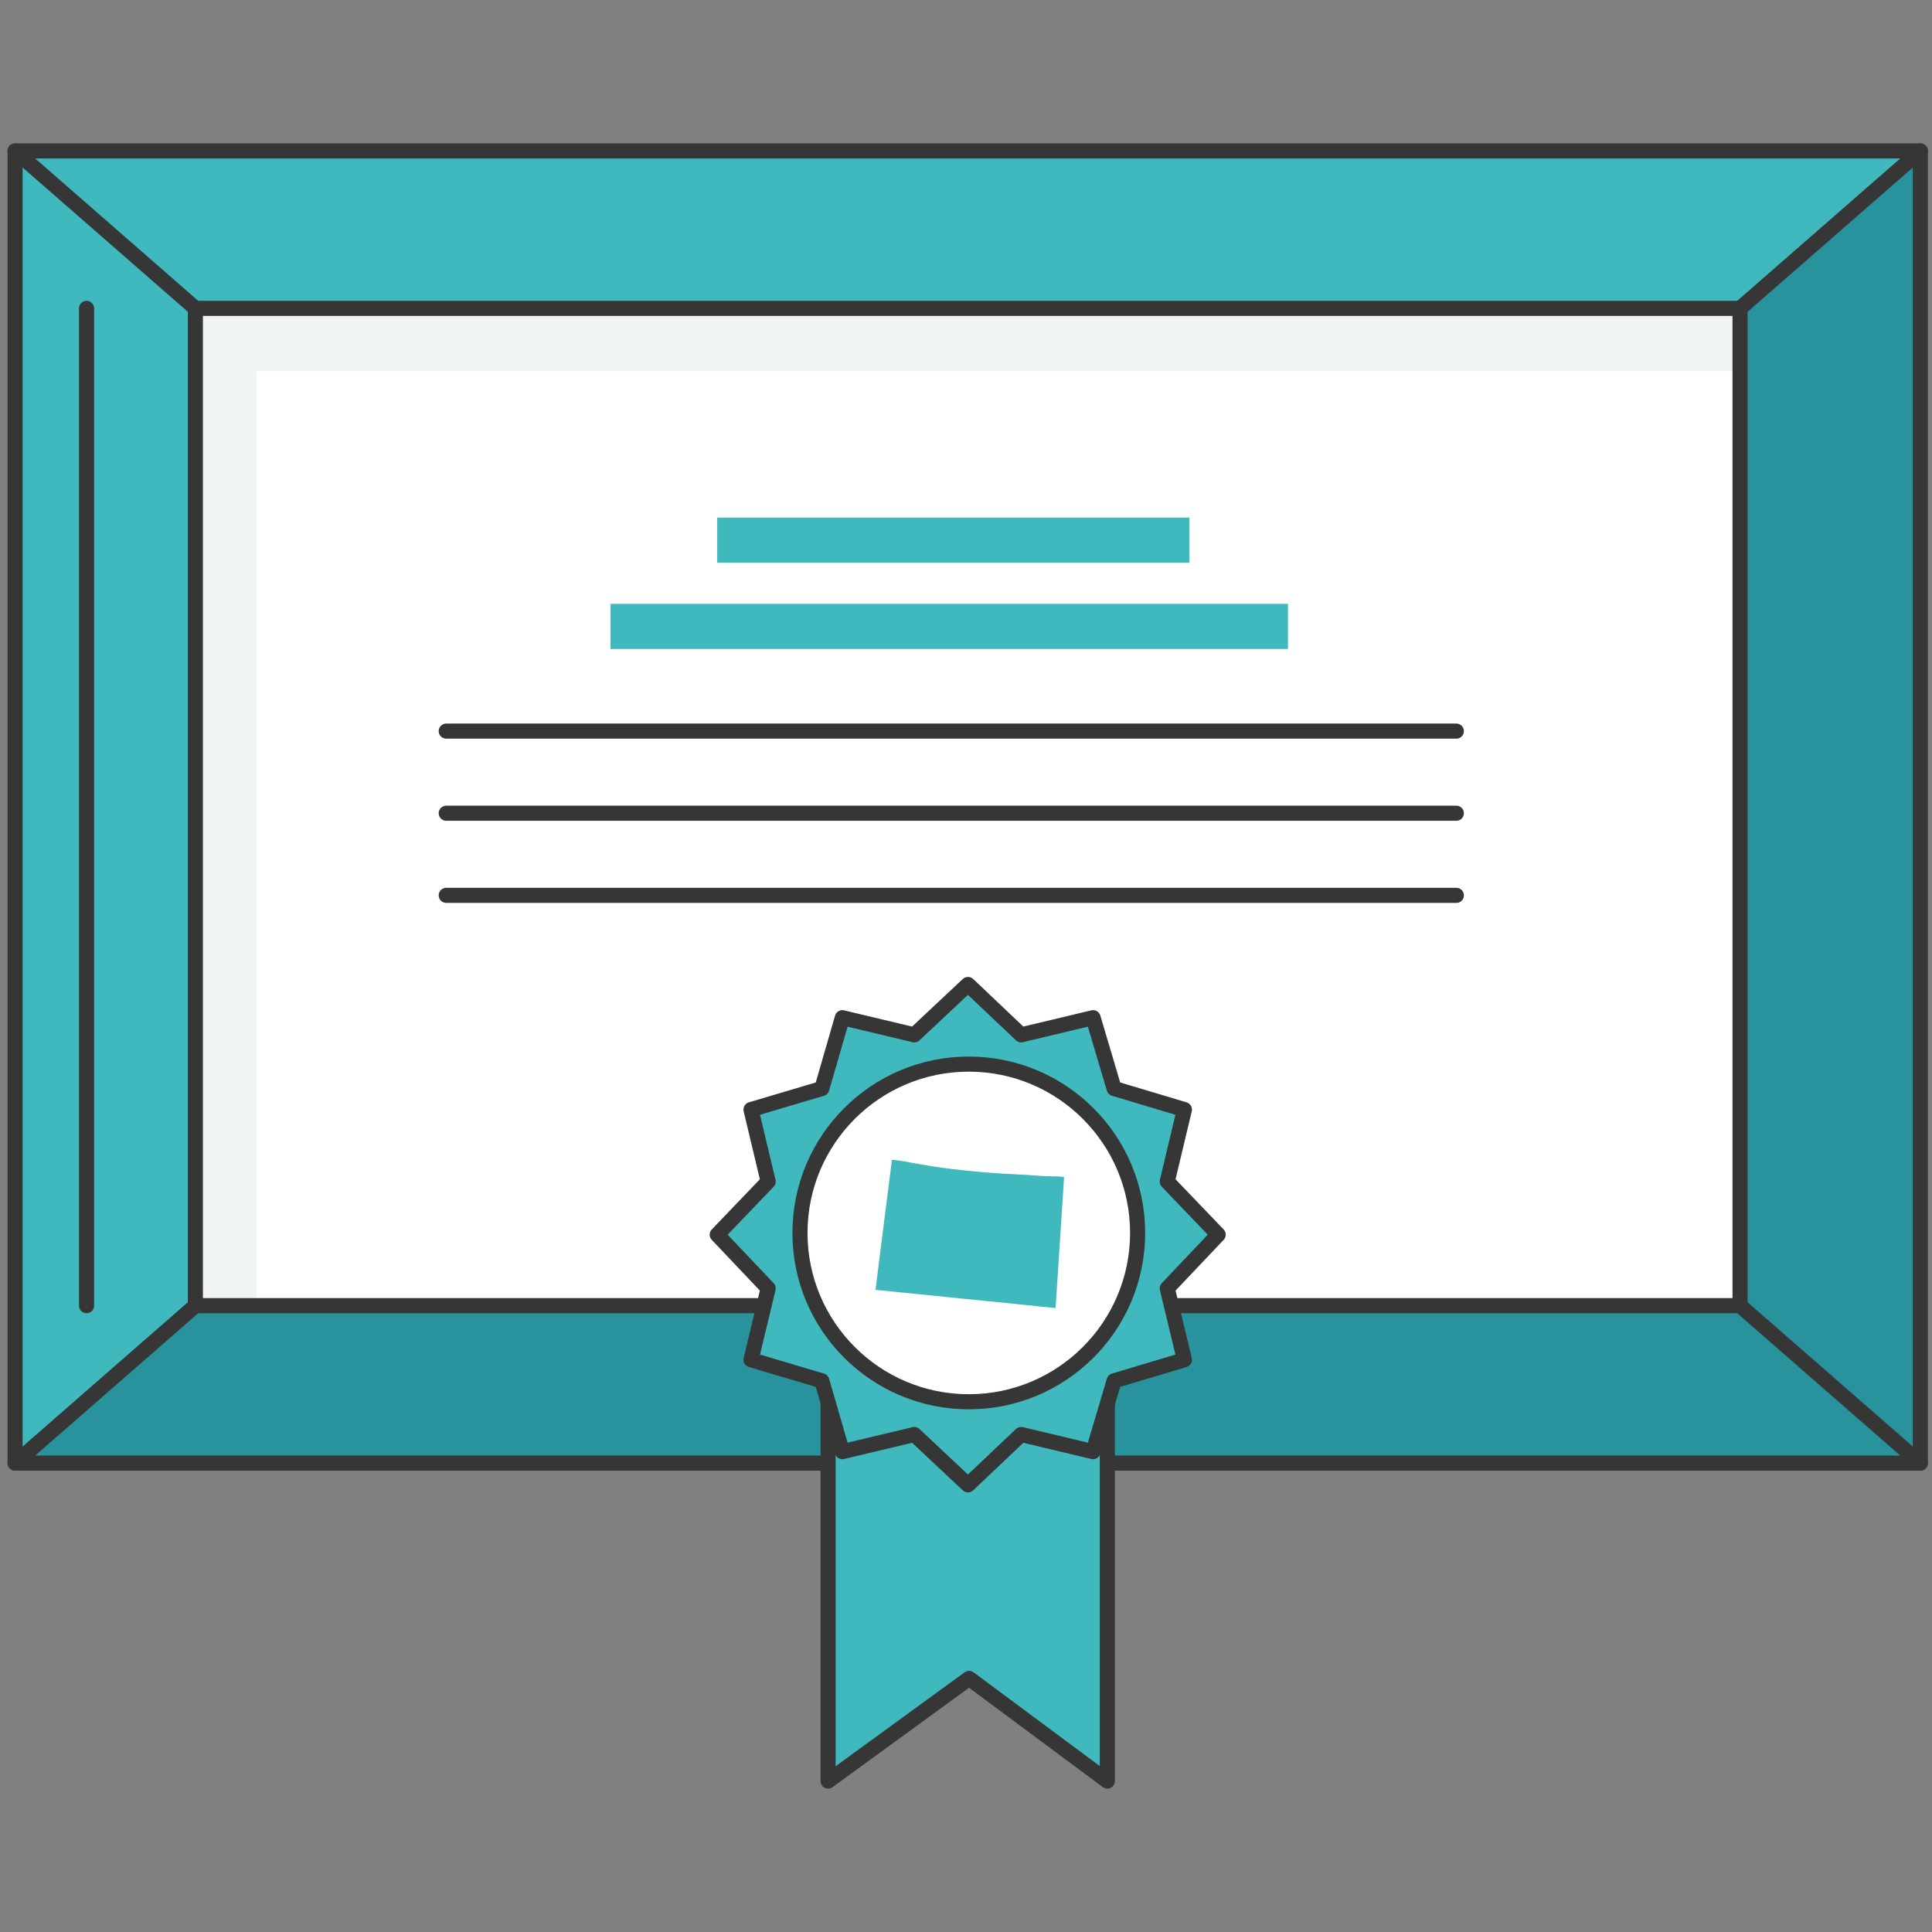
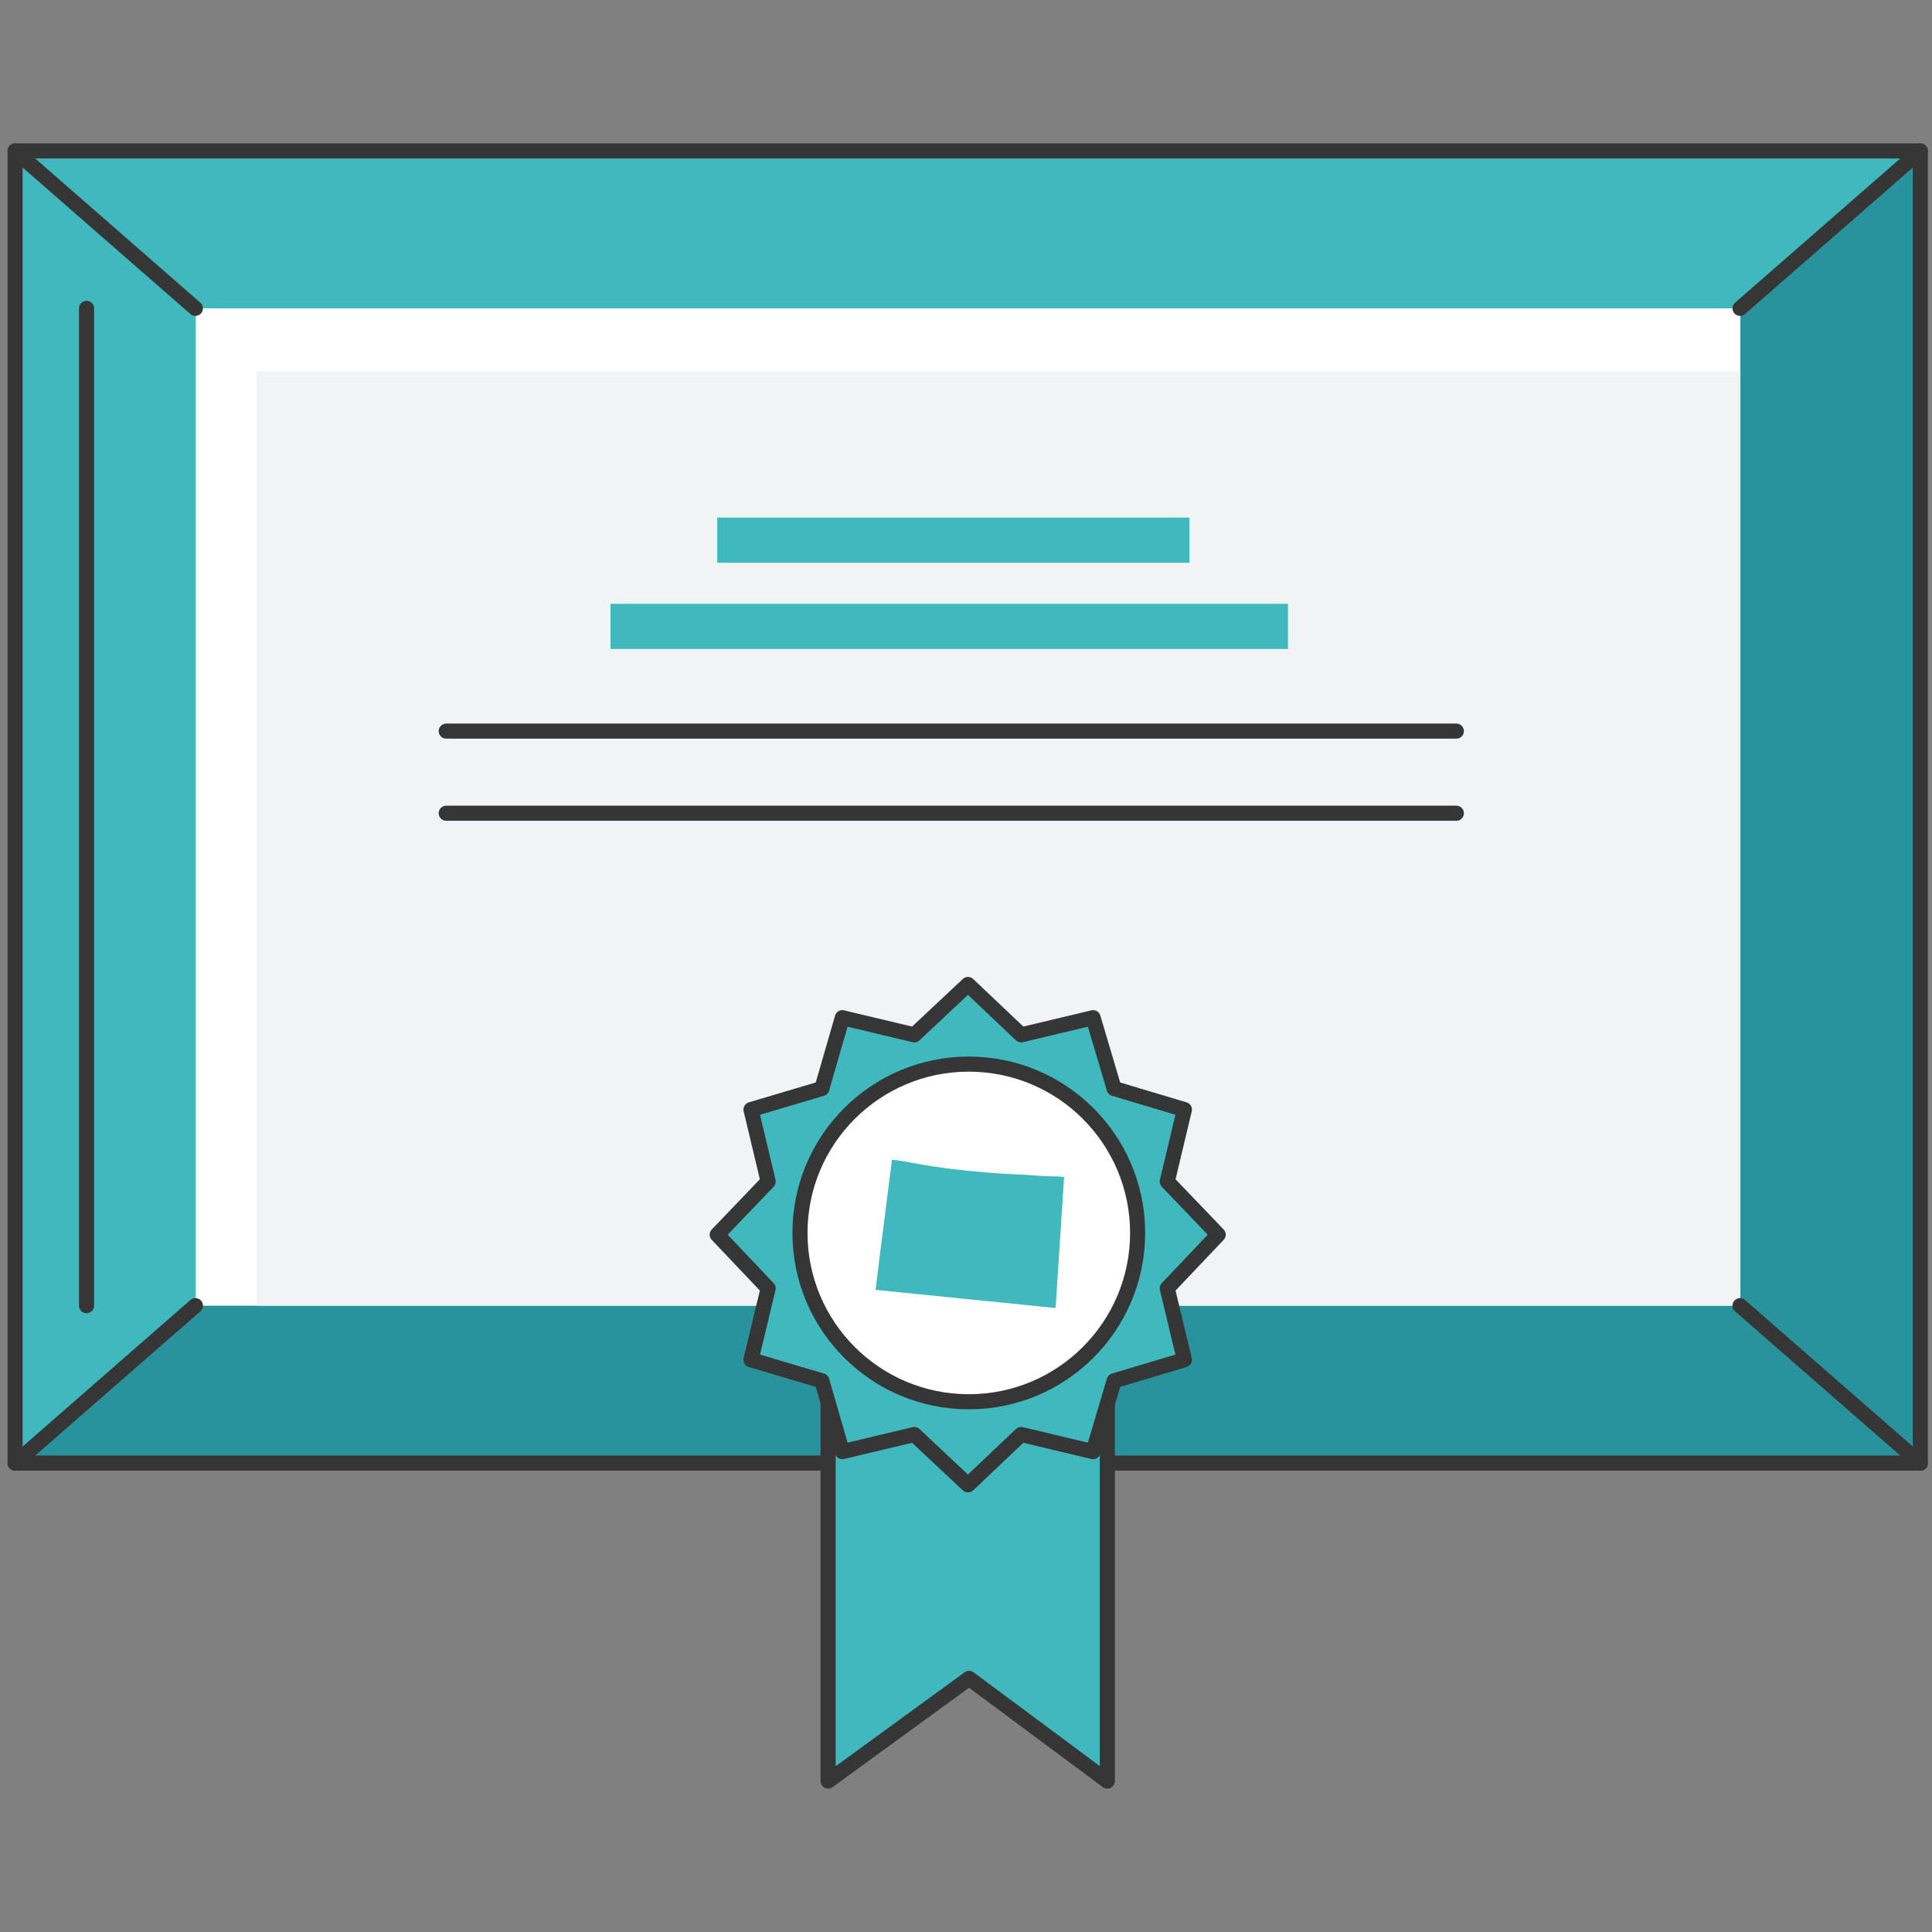
<svg xmlns="http://www.w3.org/2000/svg" width="256" height="256" viewBox="0 0 256 256" fill="none">
  <rect x="0" y="0" width="256" height="256" fill="#808080" stroke="none" />
  <path d="M254.453 20H2V193.867H254.453V20Z" fill="#3FB9BE" />
  <path d="M254.453 193.867H2L25.889 173.007L230.574 40.859L254.453 20V193.867Z" fill="#28939C" />
  <path d="M254.453 20H2V193.867H254.453V20Z" stroke="#363636" stroke-width="2" stroke-linecap="round" stroke-linejoin="round" />
  <path d="M230.613 40.86H25.939V173.007H230.613V40.86Z" fill="white" />
-   <path d="M34.016 49.181V173.007H25.889V40.86H230.574V49.181H34.016Z" fill="#F1F4F5" />
-   <path d="M230.564 40.86H25.889V173.007H230.564V40.86Z" stroke="#363636" stroke-width="2" stroke-linecap="round" stroke-linejoin="round" />
+   <path d="M34.016 49.181V173.007H25.889H230.574V49.181H34.016Z" fill="#F1F4F5" />
  <path d="M230.565 173.007L254.455 193.867" stroke="#363636" stroke-width="2" stroke-linecap="round" stroke-linejoin="round" />
  <path d="M230.565 40.859L254.455 20" stroke="#363636" stroke-width="2" stroke-linecap="round" stroke-linejoin="round" />
  <path d="M25.889 40.859L2 20" stroke="#363636" stroke-width="2" stroke-linecap="round" stroke-linejoin="round" />
  <path d="M2 193.867L25.889 173.007" stroke="#363636" stroke-width="2" stroke-linecap="round" stroke-linejoin="round" />
  <path d="M11.468 40.86V173.007" stroke="#363636" stroke-width="2" stroke-linecap="round" stroke-linejoin="round" />
  <path d="M146.725 172.343H109.728V236L128.41 222.395L146.725 236V172.343Z" fill="#3FB9BE" stroke="#363636" stroke-width="2" stroke-linecap="round" stroke-linejoin="round" />
  <path d="M161.415 163.6L154.667 170.715L156.941 180.177L147.626 182.964L144.839 192.352L135.304 190.078L128.263 196.753L121.148 190.078L111.613 192.352L108.899 182.964L99.511 180.177L101.785 170.715L95.037 163.6L101.785 156.559L99.511 147.024L108.899 144.237L111.613 134.849L121.148 137.123L128.263 130.448L135.304 137.123L144.839 134.849L147.626 144.237L156.941 147.024L154.667 156.559L161.415 163.6Z" fill="#3FB9BE" />
  <path d="M161.415 163.6L154.667 170.715L156.941 180.177L147.626 182.964L144.839 192.352L135.304 190.078L128.263 196.753L121.148 190.078L111.613 192.352L108.899 182.964L99.511 180.177L101.785 170.715L95.037 163.6L101.785 156.559L99.511 147.024L108.899 144.237L111.613 134.849L121.148 137.123L128.263 130.448L135.304 137.123L144.839 134.849L147.626 144.237L156.941 147.024L154.667 156.559L161.415 163.6Z" stroke="#363636" stroke-width="2" stroke-linecap="round" stroke-linejoin="round" />
  <path d="M128.37 185.741C140.725 185.741 150.741 175.725 150.741 163.37C150.741 151.016 140.725 141 128.37 141C116.016 141 106 151.016 106 163.37C106 175.725 116.016 185.741 128.37 185.741Z" fill="white" stroke="#363636" stroke-width="2" stroke-miterlimit="10" />
  <g clip-path="url(#clip0)">
    <path d="M116.027 170.915C116.027 170.915 116.144 170.915 116.217 170.929C118.131 171.138 120.104 171.317 121.986 171.513C123.979 171.721 125.979 171.913 127.938 172.121C128.932 172.225 129.925 172.324 130.917 172.417C133.894 172.696 136.89 173.042 139.856 173.319C139.856 173.319 139.856 173.319 139.871 173.319C140.24 167.527 140.629 161.756 141 155.965C140.765 155.938 140.536 155.913 140.296 155.89C140.056 155.867 139.788 155.89 139.529 155.873C139.025 155.85 138.513 155.85 138.013 155.821C137.513 155.792 137.036 155.76 136.554 155.715C136.073 155.669 135.563 155.652 135.069 155.631C132.096 155.5 129.15 155.256 126.365 154.927C124.506 154.706 122.671 154.417 120.913 154.094C120.013 153.901 119.102 153.762 118.186 153.677C118.175 153.677 118.186 153.69 118.186 153.7C117.475 159.388 116.723 165.077 116.036 170.748C116.01 170.834 115.998 170.923 116 171.013C116 170.96 116 170.931 116.027 170.915Z" fill="#3FB9BE" />
  </g>
  <path d="M170.665 80.01H80.892V85.995H170.665V80.01Z" fill="#3FB9BE" />
  <path d="M157.606 68.584H95.037V74.569H157.606V68.584Z" fill="#3FB9BE" />
  <path d="M59.129 96.877H192.973" stroke="#363636" stroke-width="2" stroke-linecap="round" />
  <path d="M59.129 107.758H192.973" stroke="#363636" stroke-width="2" stroke-linecap="round" />
-   <path d="M59.129 118.64H192.973" stroke="#363636" stroke-width="2" stroke-linecap="round" />
  <defs>
    <clipPath id="clip0">
      <rect width="25" height="25" fill="white" transform="translate(116 151)" />
    </clipPath>
  </defs>
</svg>